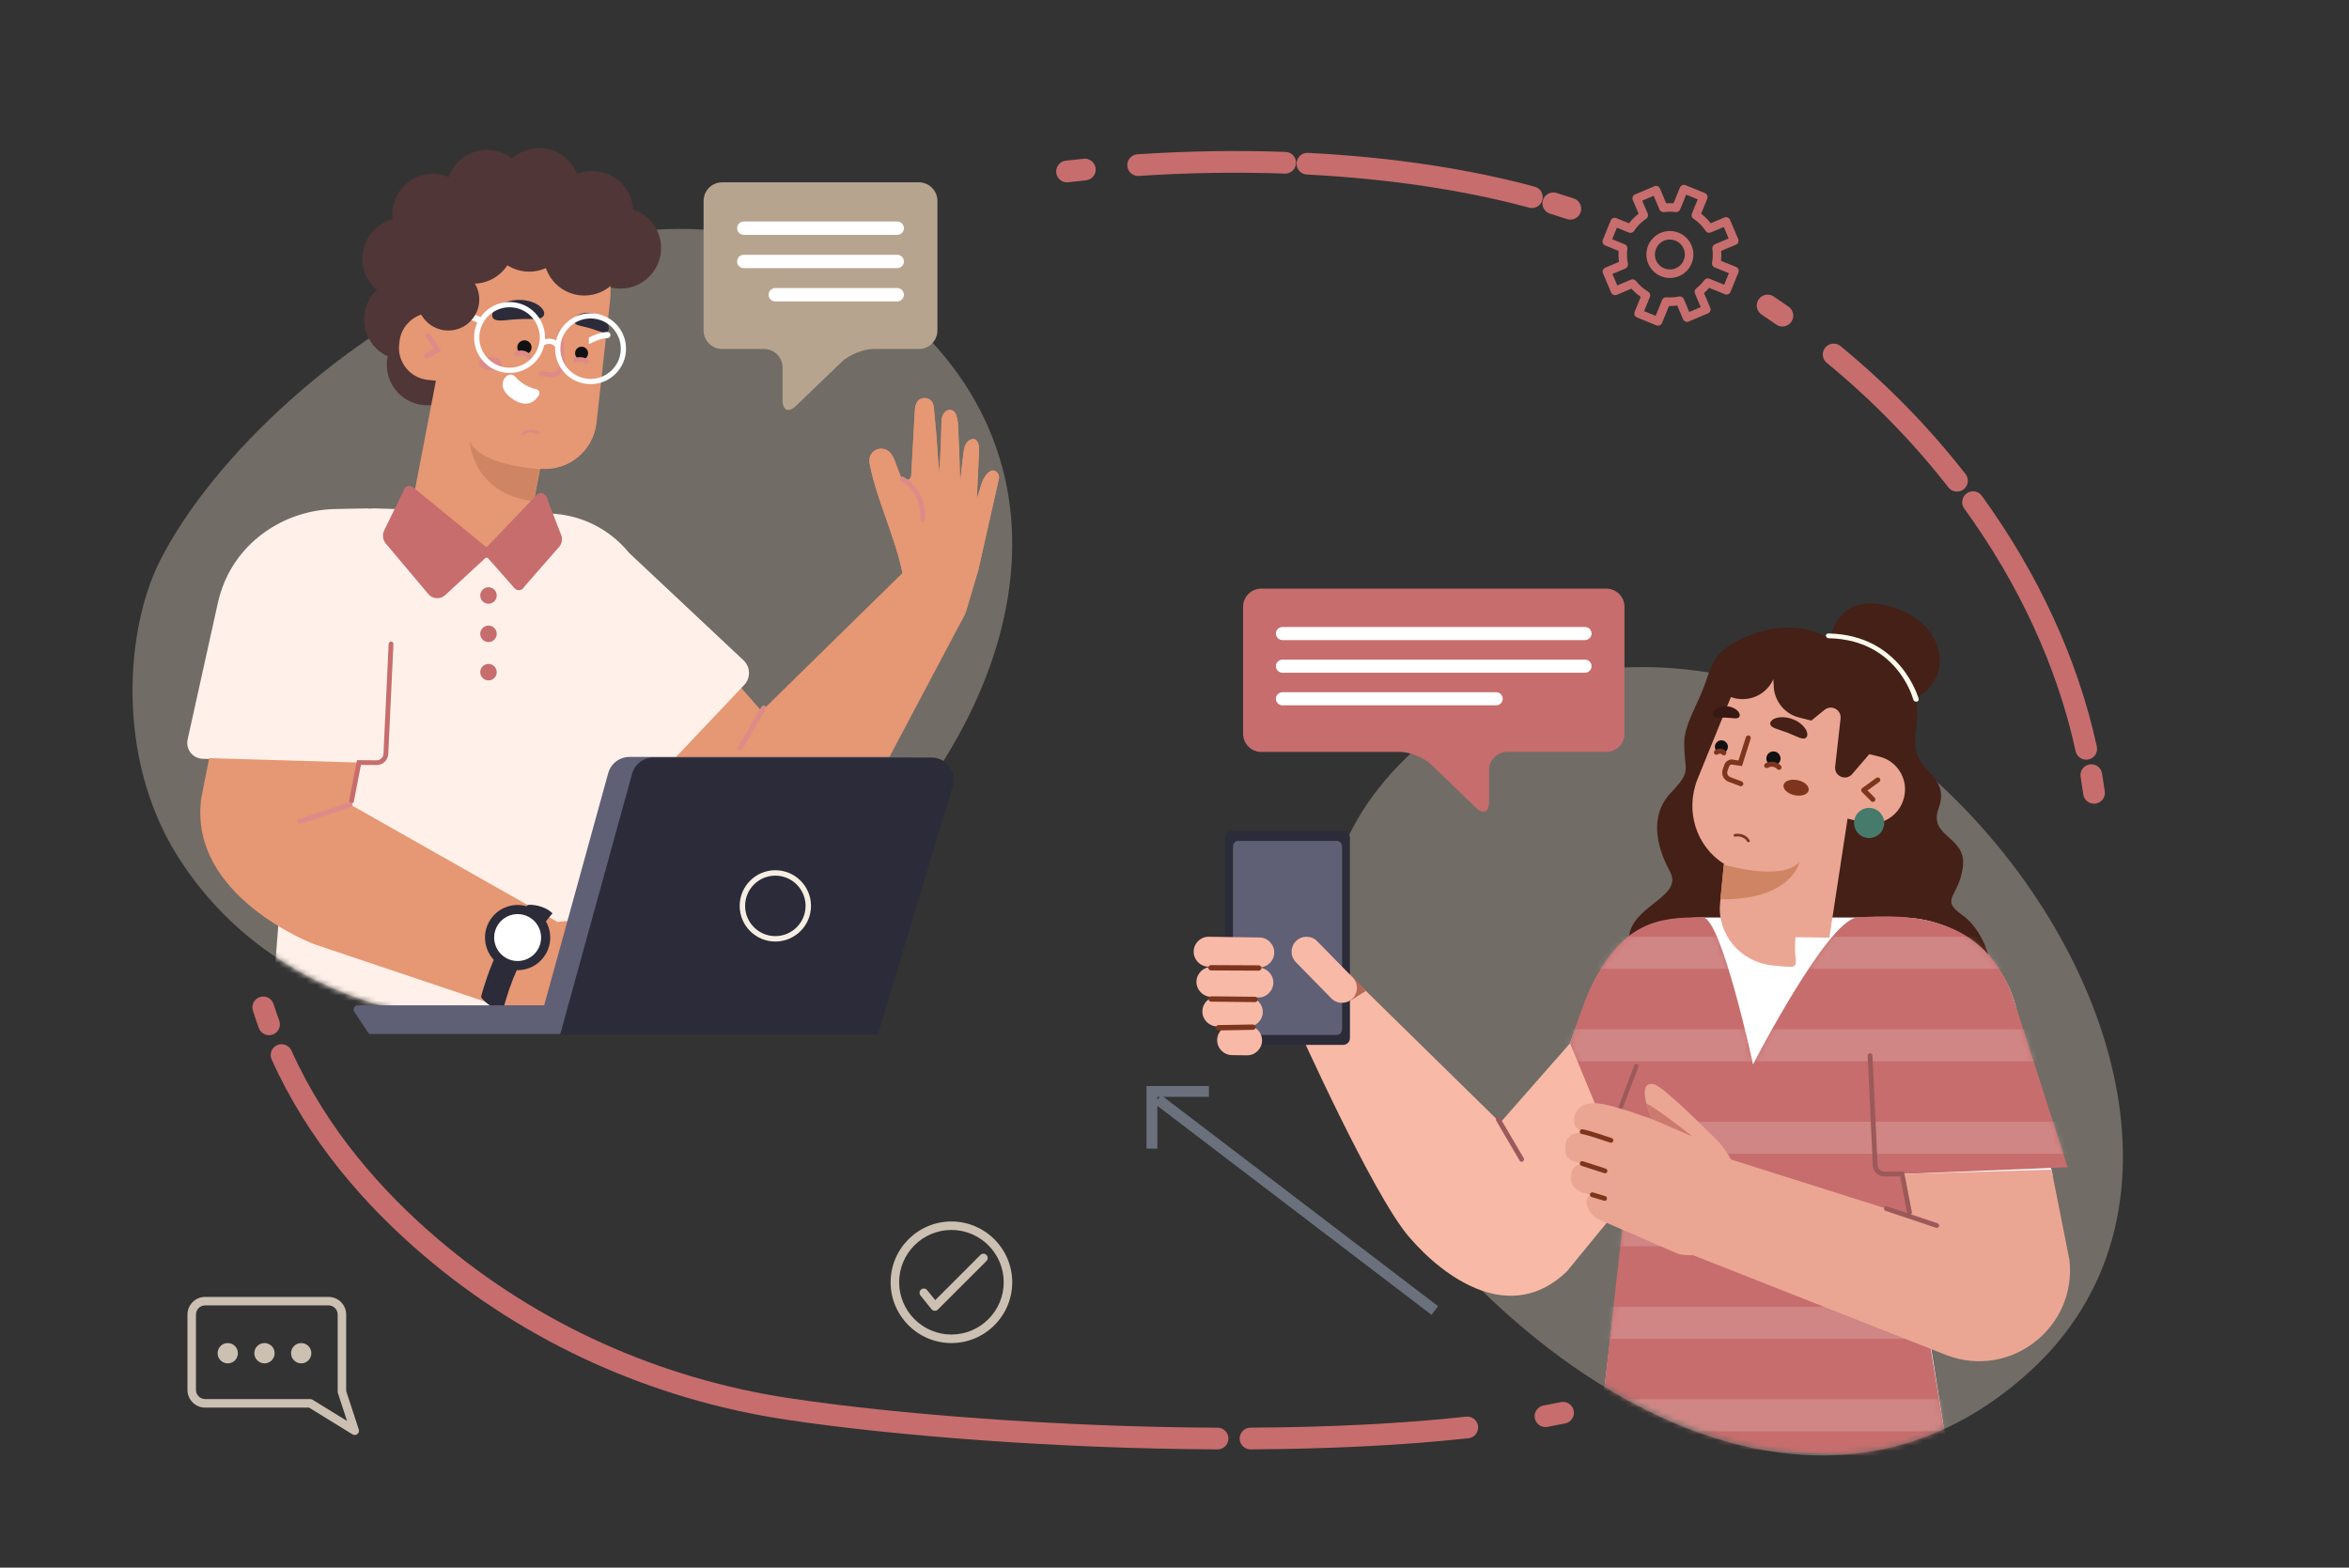
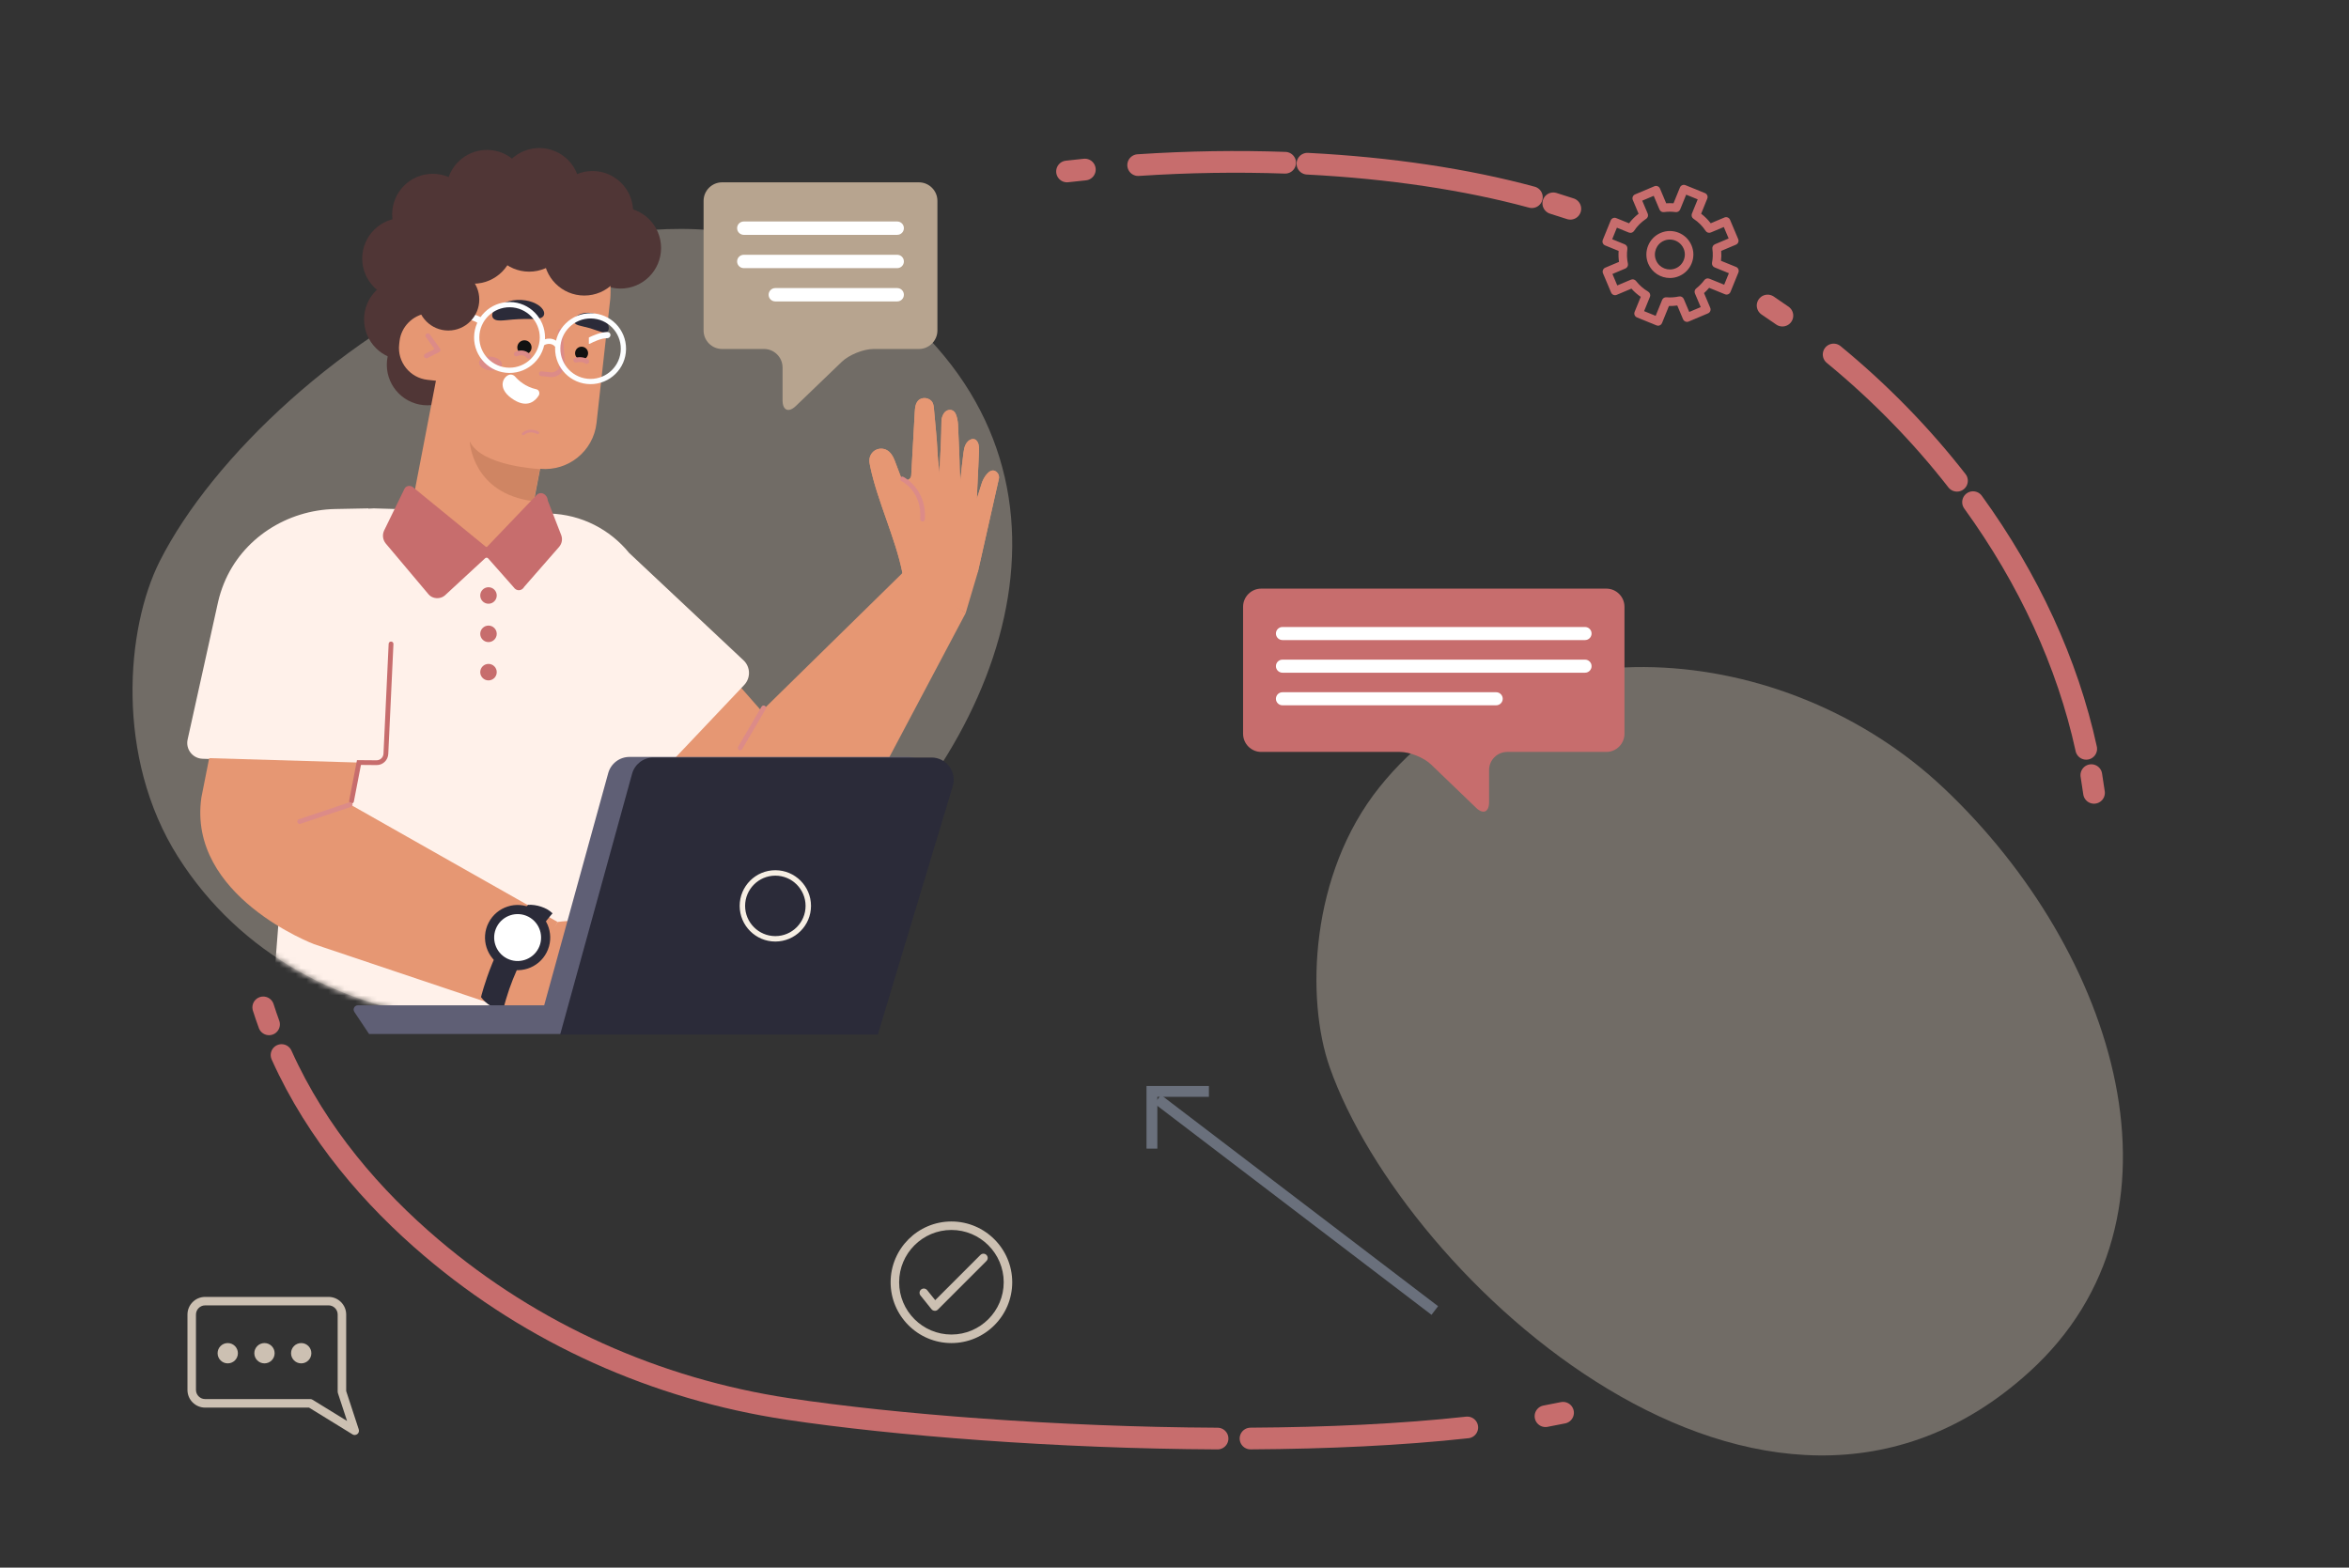
<svg xmlns="http://www.w3.org/2000/svg" width="433" height="289" viewBox="0 0 433 289" fill="none">
  <rect x="0" y="0" width="433" height="289" fill="#333333" stroke="none" />
  <path d="M196.688 31.611C197.784 31.484 198.879 31.369 199.975 31.258" stroke="#C76D6D" stroke-width="4" stroke-miterlimit="10" stroke-linecap="round" />
  <path d="M209.801 30.438C219.054 29.827 228.148 29.695 236.901 30.003" stroke="#C76D6D" stroke-width="4" stroke-miterlimit="10" stroke-linecap="round" />
  <path d="M241.002 30.18C256.244 30.961 270.353 33.086 282.376 36.35" stroke="#C76D6D" stroke-width="4" stroke-miterlimit="10" stroke-linecap="round" />
  <path d="M286.323 37.484C287.391 37.809 288.437 38.145 289.466 38.486" stroke="#C76D6D" stroke-width="4" stroke-miterlimit="10" stroke-linecap="round" />
  <path d="M288.122 260.451C287.065 260.671 285.986 260.88 284.885 261.084" stroke="#C76D6D" stroke-width="4" stroke-miterlimit="10" stroke-linecap="round" />
  <path d="M270.469 263.159C258.276 264.497 244.552 265.119 230.51 265.201" stroke="#C76D6D" stroke-width="4" stroke-miterlimit="10" stroke-linecap="round" />
  <path d="M224.437 265.207C194.898 265.069 164.754 262.691 145.19 259.741C120.98 256.091 98.174 245.902 79.523 230.037C68.75 220.877 58.478 209.13 51.9 194.503" stroke="#C76D6D" stroke-width="4" stroke-miterlimit="10" stroke-linecap="round" />
  <path d="M49.594 188.844C49.22 187.815 48.862 186.775 48.526 185.718" stroke="#C76D6D" stroke-width="4" stroke-miterlimit="10" stroke-linecap="round" />
  <path d="M325.831 56.322C326.75 56.933 327.658 57.555 328.556 58.188" stroke="#C76D6D" stroke-width="4" stroke-miterlimit="10" stroke-linecap="round" />
  <path d="M338.002 65.35C346.556 72.379 354.186 80.224 360.737 88.629" stroke="#C76D6D" stroke-width="4" stroke-miterlimit="10" stroke-linecap="round" />
  <path d="M363.698 92.576C373.909 106.685 381.115 122.214 384.561 138.052" stroke="#C76D6D" stroke-width="4" stroke-miterlimit="10" stroke-linecap="round" />
  <path d="M385.503 142.901C385.684 143.991 385.849 145.076 385.998 146.166" stroke="#C76D6D" stroke-width="4" stroke-miterlimit="10" stroke-linecap="round" />
  <g opacity="0.4">
    <path d="M358.224 145.222C329.172 117.819 279.676 113.424 254.282 145.116C241.451 161.132 240.672 184.159 245.114 196.77C258.93 236.013 325.337 297.101 374.034 252.956C405.535 224.402 390.251 175.431 358.224 145.217V145.222Z" fill="#CCC0B2" />
  </g>
  <mask id="mask0_225_758" style="mask-type:luminance" maskUnits="userSpaceOnUse" x="206" y="106" width="187" height="163">
-     <path d="M361.877 116.676C332.825 89.274 234.875 120.961 209.486 152.653C196.655 168.669 224.727 227.4 229.169 240.015C234.301 254.587 266.284 234.214 278.666 243.019C305.346 266.06 343.422 280.708 374.038 252.956C405.539 224.401 393.908 146.886 361.877 116.671V116.676Z" fill="white" />
-   </mask>
+     </mask>
  <g mask="url(#mask0_225_758)">
    <path d="M336.163 117.236C336.163 117.236 347.894 116.643 351.815 124.806C355.144 131.731 352.007 135.38 353.398 139.11C354.79 142.84 359.257 143.792 357.339 149.071C355.421 154.356 362.523 154.126 361.834 159.764C361.146 165.403 357.411 165.685 361.743 168.717C366.076 171.753 369.51 180.959 364.292 184.331C356.818 189.161 338.502 174.135 325.46 178.138C312.419 182.14 298.952 176.942 300.449 171.782C301.941 166.622 310.262 165.12 307.819 160.639C305.375 156.158 303.964 150.405 308 146.159C312.037 141.912 310.396 142.19 310.463 136.809C310.506 133.5 313.117 129.531 314.342 125.939C315.81 121.635 316.322 119.861 321.759 117.46C330.448 113.625 336.163 117.236 336.163 117.236Z" fill="#442017" />
    <path d="M337.306 118.307C337.306 118.307 338.2 108.155 349.591 112.181C360.988 116.208 360.041 129.962 347.387 129.909C334.733 129.861 337.306 118.307 337.306 118.307Z" fill="#442017" />
    <path d="M353.115 129.354C353.173 129.364 353.235 129.364 353.292 129.354C353.565 129.316 353.737 129.091 353.675 128.847C353.641 128.728 350.432 117.049 337.056 116.782C336.774 116.777 336.559 116.968 336.569 117.212C336.578 117.456 336.817 117.662 337.095 117.662C349.624 117.915 352.565 128.536 352.685 128.986C352.733 129.172 352.91 129.311 353.115 129.345V129.354Z" fill="#FCF9ED" />
    <path d="M336.284 125.978C336.284 125.978 337.202 134.887 339.325 137.044C341.449 139.201 344.318 135.495 344.318 135.495C344.318 135.495 341.855 121.645 336.288 125.978H336.284Z" fill="#442017" />
    <path d="M325.748 124.213C325.748 124.213 329.148 132.08 335.514 131.65C341.879 131.214 338.804 125.39 338.804 125.39C338.804 125.39 328.474 118.57 325.748 124.218V124.213Z" fill="#442017" />
    <path d="M327.474 123.955C327.474 123.955 322.702 132.352 317.092 129.641C311.487 126.929 321.563 119.703 325.442 120.842C329.32 121.98 327.469 123.955 327.469 123.955H327.474Z" fill="#442017" />
    <path d="M338.397 133.763C338.397 133.763 339.195 135.475 338 140.817C336.809 146.159 335.929 147.378 335.929 147.378C335.929 147.378 340.205 143.691 340.864 136.087C341.84 124.873 338.397 133.768 338.397 133.768V133.763Z" fill="#442017" />
    <path d="M289.411 192.332L292.778 183.37C295.992 174.819 304.169 169.152 313.303 169.152H350.361C360.672 169.152 369.586 176.335 371.781 186.411L378.371 216.664L353.718 234.143L359.084 268.212C359.084 268.212 299.43 266.045 295.222 260.541L299.999 219.882L289.411 192.332Z" fill="white" />
    <path d="M289.412 192.332L276.547 206.97L250.499 181.423L239.002 188.917C239.002 188.917 252.985 220.165 259.709 228.007C266.433 235.85 278.542 244.281 288.824 234.401L301.951 218.376L289.412 192.332Z" fill="#F8B9A7" />
    <path d="M280.493 214.177C280.569 214.177 280.646 214.158 280.713 214.115C280.923 213.991 280.995 213.723 280.87 213.512L276.557 206.148C276.432 205.937 276.165 205.865 275.954 205.99C275.744 206.114 275.672 206.382 275.796 206.592L280.11 213.957C280.191 214.096 280.34 214.177 280.493 214.177Z" fill="#9C5959" />
    <path d="M289.411 192.332C289.411 192.332 292.06 184.25 293.51 181.423C299.153 170.415 305.193 168.932 313.93 169.152C317.32 169.238 323.145 196.225 323.145 196.225C323.145 196.225 336.851 169.578 342.336 169.152C351.977 168.401 366.032 168.75 371.216 184.331L381.154 215.186L350.61 216.434L359.179 268.504C359.179 268.504 301.826 269.049 295.222 260.546L299.999 217.974L289.411 192.337V192.332Z" fill="#C76D6D" />
    <path d="M346.482 139.512L344.579 139.033L341.413 142.711C340.265 144.045 338.084 143.093 338.28 141.343L339.28 132.477C339.462 130.86 337.592 129.837 336.329 130.86L333.886 132.845L331.643 132.281C328.989 131.611 327.09 129.287 326.961 126.552L326.899 125.198C325.579 128.173 322.193 129.622 319.128 128.527L319.065 128.503L312.944 143.553C310.534 149.478 312.705 156.072 317.774 159.243L317.066 166.56C316.516 172.275 320.878 177.416 326.76 177.985L327.004 178.009C332.886 178.578 330.423 178.487 330.973 172.777L337.214 172.863L340.571 150.917L343.441 151.635C346.74 152.462 350.117 150.439 350.944 147.144L350.977 147.01C351.805 143.71 349.787 140.334 346.487 139.507L346.482 139.512Z" fill="#EAA693" />
    <path d="M316.206 137.221C315.952 137.833 316.244 138.531 316.856 138.784C317.468 139.038 318.166 138.746 318.42 138.134C318.673 137.522 318.382 136.824 317.769 136.57C317.157 136.317 316.459 136.609 316.206 137.221Z" fill="#111111" />
    <path d="M325.608 139.66C325.507 140.377 326.009 141.037 326.727 141.138C327.444 141.238 328.104 140.736 328.204 140.018C328.3 139.301 327.803 138.641 327.085 138.541C326.368 138.44 325.708 138.942 325.608 139.66Z" fill="#111111" />
    <path d="M319.697 154.217C319.745 154.241 319.802 154.25 319.865 154.241C319.922 154.226 321.333 153.939 322.074 155.154C322.146 155.274 322.299 155.307 322.418 155.235C322.538 155.164 322.571 155.011 322.504 154.891C321.577 153.366 319.779 153.743 319.759 153.748C319.626 153.777 319.539 153.911 319.573 154.045C319.587 154.121 319.64 154.179 319.702 154.212L319.697 154.217Z" fill="#7D351D" />
    <path d="M332.49 136.159C332.006 136.178 331.49 135.92 330.974 135.7C330.462 135.466 329.941 135.246 329.481 135.069C329.022 134.892 328.487 134.705 327.946 134.533C327.416 134.351 326.856 134.193 326.516 133.859C326.186 133.538 326.21 132.998 326.904 132.591C327.564 132.19 328.951 132.008 330.476 132.591C331.997 133.18 332.886 134.236 333.087 134.973C333.307 135.733 332.949 136.145 332.485 136.159H332.49Z" fill="#442017" />
    <path d="M315.986 132.171C316.287 132.333 316.684 132.305 317.071 132.305C317.459 132.295 317.851 132.29 318.19 132.305C318.53 132.319 318.922 132.348 319.305 132.391C319.687 132.424 320.084 132.482 320.395 132.343C320.691 132.214 320.83 131.817 320.505 131.305C320.199 130.813 319.376 130.253 318.248 130.21C317.124 130.172 316.268 130.664 315.933 131.133C315.579 131.616 315.694 132.022 315.981 132.175L315.986 132.171Z" fill="#381812" />
    <path d="M327.937 141.463C327.937 141.463 326.971 140.396 325.651 141.137L327.937 141.463Z" fill="#EAA693" />
    <path d="M325.556 141.592C325.432 141.563 325.317 141.487 325.25 141.367C325.125 141.147 325.202 140.865 325.427 140.741C326.728 140.009 327.861 140.693 328.282 141.157C328.454 141.343 328.44 141.635 328.248 141.807C328.062 141.979 327.77 141.965 327.598 141.778C327.521 141.697 326.833 141.008 325.876 141.544C325.776 141.601 325.661 141.616 325.556 141.592Z" fill="#7D351D" />
    <path d="M317.765 138.789C317.765 138.789 317.158 138.163 316.397 138.699L317.765 138.789Z" fill="#EAA693" />
    <path d="M316.297 139.148C316.187 139.124 316.087 139.062 316.015 138.961C315.867 138.751 315.919 138.464 316.13 138.321C316.99 137.718 317.789 138.153 318.095 138.469C318.272 138.651 318.267 138.942 318.086 139.119C317.904 139.296 317.612 139.291 317.44 139.114C317.354 139.033 317.057 138.799 316.66 139.076C316.55 139.153 316.421 139.177 316.302 139.148H316.297Z" fill="#7D351D" />
    <path d="M322.26 136.035L320.782 140.712L319.563 140.53C319.051 140.348 318.492 140.611 318.305 141.118L317.999 141.965C317.746 142.663 318.104 143.428 318.798 143.691L320.902 144.48" fill="#EAA693" />
    <path d="M320.807 144.935C320.807 144.935 320.764 144.925 320.74 144.915L318.636 144.126C317.713 143.782 317.23 142.744 317.564 141.812L317.87 140.965C317.999 140.602 318.267 140.315 318.616 140.147C318.965 139.985 319.358 139.966 319.721 140.095L320.462 140.2L321.825 135.896C321.902 135.652 322.17 135.518 322.404 135.595C322.648 135.671 322.782 135.93 322.705 136.173L321.108 141.228L319.496 140.989C319.276 140.922 319.138 140.927 319.009 140.989C318.884 141.047 318.789 141.152 318.741 141.286L318.435 142.132C318.272 142.586 318.506 143.098 318.961 143.27L321.065 144.059C321.304 144.15 321.424 144.413 321.333 144.652C321.251 144.868 321.027 144.987 320.807 144.944V144.935Z" fill="#7D351D" />
    <path d="M345.139 147.828C345.053 147.809 344.976 147.766 344.909 147.704L343.212 145.996C343.116 145.901 343.068 145.767 343.078 145.633C343.087 145.499 343.159 145.375 343.264 145.298L345.875 143.404C346.081 143.256 346.368 143.304 346.521 143.505C346.669 143.71 346.626 143.997 346.42 144.15L344.244 145.728L345.564 147.053C345.746 147.235 345.741 147.527 345.564 147.704C345.45 147.818 345.292 147.857 345.144 147.828H345.139Z" fill="#7D351D" />
    <path d="M317.756 159.406C317.756 159.406 328.602 162.61 331.686 158.884C331.686 158.884 330.424 165.948 317.139 165.795L317.756 159.406Z" fill="#CF8563" />
    <path d="M343.957 154.432C342.532 154.126 341.571 152.758 341.791 151.3C342.021 149.784 343.441 148.736 344.957 148.966C346.459 149.195 347.52 150.611 347.291 152.127C347.181 152.863 346.789 153.509 346.191 153.949C345.593 154.389 344.861 154.571 344.125 154.461C344.067 154.451 344.01 154.442 343.957 154.432Z" fill="#467B6C" />
    <path d="M333.394 145.709C333.231 146.474 332.064 146.871 330.787 146.599C329.51 146.326 328.611 145.484 328.774 144.719C328.936 143.954 330.103 143.557 331.38 143.83C332.657 144.102 333.556 144.944 333.394 145.709Z" fill="#7D351D" />
    <g opacity="0.2">
      <mask id="mask1_225_758" style="mask-type:luminance" maskUnits="userSpaceOnUse" x="289" y="168" width="93" height="101">
        <path d="M289.411 192.332C289.411 192.332 292.06 184.25 293.51 181.423C299.153 170.415 305.193 168.932 313.93 169.152C317.32 169.238 323.145 196.225 323.145 196.225C323.145 196.225 336.851 169.578 342.336 169.152C351.977 168.401 366.032 168.75 371.216 184.331L381.154 215.186L350.61 216.434L359.179 268.504C359.179 268.504 301.826 269.049 295.222 260.546L299.999 217.974L289.411 192.337V192.332Z" fill="white" />
      </mask>
      <g mask="url(#mask1_225_758)">
        <path d="M380.949 178.607H287.035C285.404 178.607 284.079 177.282 284.079 175.651C284.079 174.02 285.404 172.696 287.035 172.696H380.949C382.579 172.696 383.904 174.02 383.904 175.651C383.904 177.282 382.579 178.607 380.949 178.607Z" fill="#F2EAE1" />
        <path d="M380.949 195.66H287.035C285.404 195.66 284.08 194.335 284.08 192.705C284.08 191.074 285.404 189.749 287.035 189.749H380.949C382.58 189.749 383.904 191.074 383.904 192.705C383.904 194.335 382.58 195.66 380.949 195.66Z" fill="#F2EAE1" />
        <path d="M380.949 212.714H287.035C285.404 212.714 284.08 211.389 284.08 209.758C284.08 208.128 285.404 206.803 287.035 206.803H380.949C382.58 206.803 383.904 208.128 383.904 209.758C383.904 211.389 382.58 212.714 380.949 212.714Z" fill="#F2EAE1" />
        <path d="M380.949 229.767H287.035C285.404 229.767 284.08 228.443 284.08 226.812C284.08 225.181 285.404 223.856 287.035 223.856H380.949C382.58 223.856 383.904 225.181 383.904 226.812C383.904 228.443 382.58 229.767 380.949 229.767Z" fill="#F2EAE1" />
        <path d="M380.949 246.821H287.035C285.404 246.821 284.08 245.496 284.08 243.865C284.08 242.234 285.404 240.91 287.035 240.91H380.949C382.58 240.91 383.904 242.234 383.904 243.865C383.904 245.496 382.58 246.821 380.949 246.821Z" fill="#F2EAE1" />
        <path d="M380.949 263.874H287.035C285.404 263.874 284.08 262.55 284.08 260.919C284.08 259.288 285.404 257.963 287.035 257.963H380.949C382.58 257.963 383.904 259.288 383.904 260.919C383.904 262.55 382.58 263.874 380.949 263.874Z" fill="#F2EAE1" />
      </g>
    </g>
    <path d="M301.486 222.379C301.333 222.379 301.19 222.293 301.123 222.144L298.741 216.721C296.948 212.632 296.828 208.084 298.411 203.91L301.257 196.401C301.333 196.196 301.563 196.095 301.768 196.172C301.974 196.248 302.074 196.478 301.998 196.684L299.152 204.192C297.641 208.171 297.756 212.508 299.463 216.406L301.845 221.829C301.931 222.029 301.845 222.264 301.644 222.35C301.591 222.374 301.539 222.383 301.486 222.383V222.379Z" fill="#9C5959" />
    <path d="M292.059 214.569C290.83 214.603 289.769 215 289.644 216.463C289.109 219.046 291.375 220.045 293.508 220.26C291.438 220.662 292.552 224.029 295.139 224.999L308.893 230.963C309.739 231.355 310.863 231.455 312.083 231.398L358.863 249.848C370.598 254.286 382.879 244.736 381.464 232.268L378.164 215.621L350.613 216.43L352.115 224.206L319.093 213.766C318.448 212.671 317.73 211.619 316.941 210.648C316.941 210.648 309.07 202.638 305.918 200.452C305.579 200.218 305.23 199.988 304.833 199.878C304.436 199.773 303.977 199.806 303.661 200.065C303.245 200.399 303.168 201.002 303.188 201.538C303.245 203.197 303.886 204.761 304.527 206.306C303.149 205.846 301.686 205.349 300.084 204.785C296.631 203.833 291.127 201.562 290.142 206.157C289.936 207.779 291.055 208.486 292.365 208.807C290.438 208.716 288.506 209.137 288.544 211.542C288.267 213.718 290.118 214.33 292.064 214.574L292.059 214.569ZM294.355 214.765C294.675 214.794 294.967 214.823 295.22 214.866C294.967 214.847 294.67 214.808 294.355 214.765Z" fill="#EAA693" />
    <path d="M351.981 223.971C352.01 223.971 352.038 223.971 352.067 223.962C352.306 223.914 352.464 223.684 352.416 223.445L350.977 215.99L347.39 216.018H347.38C346.697 216.018 346.137 215.483 346.104 214.799L345.157 194.594C345.147 194.35 344.941 194.159 344.698 194.173C344.454 194.182 344.267 194.388 344.277 194.632L345.224 214.837C345.276 215.999 346.228 216.917 347.4 216.893L350.255 216.869L351.555 223.608C351.594 223.818 351.78 223.966 351.986 223.966L351.981 223.971Z" fill="#9C5959" />
    <path opacity="0.5" d="M304.522 206.31L312.006 209.533C312.006 209.533 304.895 203.919 303.489 203.46L304.522 206.31Z" fill="#AF4E4A" />
    <path d="M296.956 210.667C297.138 210.667 297.31 210.552 297.372 210.37C297.449 210.141 297.329 209.892 297.099 209.811C296.631 209.648 292.489 208.238 291.667 208.195C291.437 208.161 291.217 208.367 291.203 208.611C291.189 208.854 291.375 209.06 291.619 209.074C292.15 209.103 295.086 210.055 296.813 210.648C296.86 210.662 296.908 210.672 296.956 210.672V210.667Z" fill="#7D351D" />
    <path d="M357.008 226.372C357.19 226.372 357.362 226.257 357.424 226.07C357.501 225.841 357.376 225.592 357.147 225.516L347.864 222.402C347.635 222.326 347.386 222.45 347.31 222.68C347.233 222.909 347.358 223.158 347.587 223.235L356.869 226.348C356.917 226.362 356.965 226.372 357.008 226.372Z" fill="#9C5959" />
    <path d="M295.857 216.305C296.043 216.305 296.215 216.186 296.277 215.999C296.354 215.77 296.225 215.521 295.995 215.444L291.792 214.086C291.557 214.01 291.313 214.139 291.237 214.368C291.16 214.598 291.29 214.847 291.519 214.923L295.723 216.281C295.766 216.296 295.814 216.305 295.857 216.305Z" fill="#7D351D" />
    <path d="M295.79 221.379C295.981 221.379 296.153 221.255 296.211 221.063C296.282 220.829 296.148 220.585 295.914 220.513L293.633 219.83C293.403 219.763 293.155 219.892 293.088 220.126C293.016 220.36 293.15 220.604 293.384 220.676L295.665 221.36C295.708 221.374 295.751 221.379 295.79 221.379Z" fill="#7D351D" />
    <path d="M244.386 174.685L251.775 182.681L246.777 185.818L242.727 182.265L244.386 174.685Z" fill="#B76856" />
    <path d="M247.59 153.213H227.084C226.395 153.213 225.836 153.772 225.836 154.461V191.38C225.836 192.07 226.395 192.628 227.084 192.628H247.59C248.28 192.628 248.839 192.07 248.839 191.38V154.461C248.839 153.772 248.28 153.213 247.59 153.213Z" fill="#2B2B39" />
    <path d="M247.394 156.149V189.687C247.394 190.304 246.997 190.801 246.51 190.801H228.16C227.672 190.801 227.275 190.304 227.275 189.687V156.149C227.275 155.532 227.672 155.03 228.16 155.03H246.51C246.997 155.03 247.394 155.532 247.394 156.149Z" fill="#5F5F75" />
    <path d="M234.718 181.185C234.694 182.7 233.436 183.925 231.92 183.901L223.265 183.776C221.749 183.753 220.524 182.495 220.548 180.979C220.572 179.463 221.83 178.239 223.346 178.263L232.002 178.387C233.518 178.411 234.742 179.669 234.718 181.185Z" fill="#F8B9A7" />
    <path d="M234.89 175.628C234.866 177.144 233.608 178.368 232.092 178.344L222.748 178.21C221.232 178.186 220.008 176.928 220.032 175.412C220.056 173.896 221.313 172.672 222.829 172.696L232.174 172.83C233.69 172.854 234.914 174.112 234.89 175.628Z" fill="#F8B9A7" />
    <path d="M249.303 184.097C248.217 185.159 246.467 185.14 245.405 184.054L238.868 177.378C237.806 176.292 237.825 174.542 238.911 173.48C239.996 172.419 241.747 172.438 242.808 173.523L249.346 180.199C250.407 181.285 250.388 183.035 249.303 184.097Z" fill="#F8B9A7" />
    <path d="M232.771 186.593C232.747 188.109 231.49 189.333 229.974 189.31L224.355 189.228C222.839 189.204 221.614 187.947 221.638 186.431C221.662 184.915 222.92 183.69 224.436 183.714L230.055 183.796C231.571 183.82 232.795 185.077 232.771 186.593Z" fill="#F8B9A7" />
    <path d="M232.642 191.839C232.618 193.355 231.36 194.58 229.844 194.556L227.075 194.517C225.559 194.494 224.335 193.236 224.359 191.72C224.383 190.204 225.64 188.98 227.156 189.004L229.925 189.042C231.441 189.066 232.666 190.323 232.642 191.839Z" fill="#F8B9A7" />
    <path d="M222.733 178.444C222.733 178.444 222.733 178.421 222.733 178.411C222.733 178.138 222.958 177.918 223.226 177.923L232.03 177.966C232.303 177.966 232.527 178.181 232.518 178.459C232.518 178.731 232.293 178.951 232.025 178.947L223.221 178.904C222.963 178.904 222.748 178.698 222.733 178.444Z" fill="#7D351D" />
    <path d="M222.767 184.202C222.767 184.202 222.767 184.178 222.767 184.164C222.767 183.891 222.991 183.676 223.264 183.676L231.351 183.762C231.623 183.762 231.843 183.982 231.839 184.259C231.839 184.532 231.614 184.752 231.341 184.747L223.254 184.661C222.996 184.661 222.786 184.456 222.767 184.202Z" fill="#7D351D" />
    <path d="M224.12 189.506C224.12 189.506 224.12 189.492 224.12 189.482C224.12 189.209 224.331 188.985 224.603 188.98L230.954 188.87C231.227 188.87 231.451 189.085 231.456 189.353C231.456 189.625 231.246 189.85 230.973 189.855L224.622 189.965C224.359 189.965 224.139 189.764 224.12 189.506Z" fill="#7D351D" />
  </g>
  <path d="M272.077 148.913C273.401 150.185 274.487 149.726 274.487 147.89V141.965C274.487 140.128 275.989 138.622 277.83 138.622H296.103C297.939 138.622 299.446 137.12 299.446 135.279V111.86C299.446 110.024 297.944 108.518 296.103 108.518H232.484C230.648 108.518 229.142 110.019 229.142 111.86V135.279C229.142 137.115 230.643 138.622 232.484 138.622H258.041C259.877 138.622 262.464 139.664 263.789 140.936L272.081 148.913H272.077Z" fill="#C76D6D" />
  <path d="M236.4 118.001H292.176C292.841 118.001 293.381 117.46 293.381 116.796C293.381 116.131 292.841 115.591 292.176 115.591H236.4C235.736 115.591 235.195 116.131 235.195 116.796C235.195 117.46 235.736 118.001 236.4 118.001Z" fill="white" />
  <path d="M236.4 124.017H292.176C292.841 124.017 293.381 123.476 293.381 122.812C293.381 122.147 292.841 121.607 292.176 121.607H236.4C235.736 121.607 235.195 122.147 235.195 122.812C235.195 123.476 235.736 124.017 236.4 124.017Z" fill="white" />
  <path d="M236.4 130.028H275.797C276.461 130.028 277.002 129.488 277.002 128.823C277.002 128.158 276.461 127.618 275.797 127.618H236.4C235.736 127.618 235.195 128.158 235.195 128.823C235.195 129.488 235.736 130.028 236.4 130.028Z" fill="white" />
  <g opacity="0.4">
    <path d="M142.779 172.764C108.68 196.81 55.775 194.23 32.808 157.952C21.204 139.617 23.206 115.796 29.452 103.447C48.891 65.015 126.642 11.649 172.738 64.093C202.554 98.016 180.372 146.25 142.779 172.764Z" fill="#CCC0B2" />
  </g>
  <mask id="mask2_225_758" style="mask-type:luminance" maskUnits="userSpaceOnUse" x="24" y="25" width="163" height="164">
    <path d="M142.779 172.764C108.68 196.81 55.775 194.23 32.808 157.952C21.204 139.617 23.206 115.796 29.452 103.447C37.631 87.281 49.691 44.119 71.804 31.657C102.267 14.489 146.027 33.713 172.738 64.098C202.554 98.021 180.372 146.255 142.779 172.769V172.764Z" fill="white" />
  </mask>
  <g mask="url(#mask2_225_758)">
    <path d="M127.501 116.429L140.395 131.099L166.496 105.498L178.017 113.01L157.263 152.182C153.818 165.449 136.769 169.193 128.084 158.59L114.93 142.531L127.496 116.429H127.501Z" fill="#E69773" />
    <path d="M136.435 138.322C136.362 138.322 136.283 138.302 136.215 138.263C136.004 138.14 135.935 137.87 136.058 137.659L140.38 130.28C140.503 130.069 140.773 130.001 140.984 130.123C141.194 130.246 141.263 130.516 141.141 130.727L136.818 138.106C136.735 138.248 136.587 138.327 136.435 138.327V138.322Z" fill="#DC8B88" />
    <path d="M166.591 106.651H166.556C166.478 106.254 166.395 105.861 166.316 105.464V105.459C165.045 99.189 161.719 92.29 160.414 86.025C160.316 85.559 160.217 85.083 160.276 84.612C160.365 83.915 160.806 83.272 161.429 82.953C162.052 82.63 162.833 82.635 163.451 82.968C164.177 83.356 164.618 84.116 164.913 84.882C165.3 85.892 165.664 86.908 166.061 87.914C166.449 88.905 167.916 88.669 167.974 87.605C168.195 83.734 168.411 79.867 168.622 75.996C168.661 75.236 168.735 74.402 169.255 73.847C169.971 73.087 171.429 73.298 171.9 74.225C172.091 74.603 172.13 75.034 172.164 75.456C172.38 78.096 172.709 80.726 172.812 83.37C172.896 85.426 173.254 86.726 173.18 88.223C173.205 87.732 173.175 87.001 173.2 86.51C173.342 83.537 173.524 80.574 173.543 77.6C173.543 77.139 173.73 76.614 173.975 76.222C174.137 75.962 174.382 75.756 174.662 75.648C174.946 75.54 175.275 75.53 175.555 75.658C175.883 75.805 176.109 76.119 176.232 76.457C176.443 77.036 176.565 77.65 176.595 78.258C176.673 80.014 176.737 81.771 176.826 83.522C176.914 85.308 176.855 87.153 177.066 88.929C177.007 88.439 177.105 87.899 177.149 87.408C177.247 86.378 177.365 85.353 177.498 84.332C177.63 83.307 177.66 82.07 178.474 81.315C178.818 80.996 179.347 80.814 179.76 81.03C179.951 81.128 180.098 81.3 180.201 81.491C180.545 82.119 180.471 82.88 180.442 83.567C180.412 84.234 180.383 84.906 180.358 85.578C180.299 86.933 180.24 88.287 180.167 89.641C180.132 90.416 180.098 91.191 180.064 91.966L180.947 89.15C181.271 88.061 182.384 86.329 183.405 86.82C183.994 87.099 184.288 87.766 184.097 88.39L180.25 105.464" fill="#E69773" />
    <path d="M166.591 106.651H166.556C166.478 106.254 166.395 105.861 166.316 105.464V105.459C165.045 99.189 161.719 92.29 160.414 86.025C160.316 85.559 160.217 85.083 160.276 84.612C160.365 83.915 160.806 83.272 161.429 82.953C162.052 82.63 162.833 82.635 163.451 82.968C164.177 83.356 164.618 84.116 164.913 84.882C165.3 85.892 165.664 86.908 166.061 87.914C166.449 88.905 167.916 88.669 167.974 87.605C168.195 83.734 168.411 79.867 168.622 75.996C168.661 75.236 168.735 74.402 169.255 73.847C169.971 73.087 171.429 73.298 171.9 74.225C172.091 74.603 172.13 75.034 172.164 75.456C172.38 78.096 172.709 80.726 172.812 83.37C172.896 85.426 173.254 86.726 173.18 88.223C173.205 87.732 173.175 87.001 173.2 86.51C173.342 83.537 173.524 80.574 173.543 77.6C173.543 77.139 173.73 76.614 173.975 76.222C174.137 75.962 174.382 75.756 174.662 75.648C174.946 75.54 175.275 75.53 175.555 75.658C175.883 75.805 176.109 76.119 176.232 76.457C176.443 77.036 176.565 77.65 176.595 78.258C176.673 80.014 176.737 81.771 176.826 83.522C176.914 85.308 176.855 87.153 177.066 88.929C177.007 88.439 177.105 87.899 177.149 87.408C177.247 86.378 177.365 85.353 177.498 84.332C177.63 83.307 177.66 82.07 178.474 81.315C178.818 80.996 179.347 80.814 179.76 81.03C179.951 81.128 180.098 81.3 180.201 81.491C180.545 82.119 180.471 82.88 180.442 83.567C180.412 84.234 180.383 84.906 180.358 85.578C180.299 86.933 180.24 88.287 180.167 89.641C180.132 90.416 180.098 91.191 180.064 91.966L180.947 89.15C181.271 88.061 182.384 86.329 183.405 86.82C183.994 87.099 184.288 87.766 184.097 88.39L180.25 105.464L178.013 113.005L166.586 106.646L166.591 106.651Z" fill="#E69773" />
    <path d="M170.187 96.122C170.133 96.142 170.079 96.147 170.02 96.142C169.907 96.132 169.799 96.083 169.726 95.995C169.652 95.906 169.613 95.798 169.623 95.681C169.986 90.603 166.296 88.753 166.139 88.679C166.036 88.63 165.958 88.542 165.923 88.434C165.884 88.326 165.894 88.208 165.943 88.105C165.992 88.002 166.08 87.924 166.188 87.884C166.296 87.845 166.414 87.855 166.512 87.904C166.556 87.924 170.884 90.122 170.481 95.744C170.472 95.867 170.413 95.975 170.324 96.049C170.285 96.078 170.241 96.103 170.192 96.122H170.187Z" fill="#DC8B88" />
    <path d="M78.785 74.72C82.917 74.72 86.267 71.37 86.267 67.238C86.267 63.106 82.917 59.756 78.785 59.756C74.652 59.756 71.302 63.106 71.302 67.238C71.302 71.37 74.652 74.72 78.785 74.72Z" fill="#503636" />
    <path d="M74.59 66.37C78.723 66.37 82.073 63.02 82.073 58.887C82.073 54.755 78.723 51.405 74.59 51.405C70.458 51.405 67.108 54.755 67.108 58.887C67.108 63.02 70.458 66.37 74.59 66.37Z" fill="#503636" />
    <path d="M74.252 55.144C78.385 55.144 81.735 51.794 81.735 47.661C81.735 43.529 78.385 40.179 74.252 40.179C70.12 40.179 66.77 43.529 66.77 47.661C66.77 51.794 70.12 55.144 74.252 55.144Z" fill="#503636" />
    <path d="M79.771 47.004C83.904 47.004 87.254 43.654 87.254 39.522C87.254 35.39 83.904 32.04 79.771 32.04C75.639 32.04 72.289 35.39 72.289 39.522C72.289 43.654 75.639 47.004 79.771 47.004Z" fill="#503636" />
    <path d="M89.761 42.603C93.894 42.603 97.243 39.253 97.243 35.121C97.243 30.989 93.894 27.639 89.761 27.639C85.629 27.639 82.279 30.989 82.279 35.121C82.279 39.253 85.629 42.603 89.761 42.603Z" fill="#503636" />
    <path d="M102.19 41.723C106.027 40.19 107.895 35.836 106.362 31.999C104.828 28.161 100.475 26.294 96.637 27.827C92.8 29.36 90.932 33.714 92.465 37.551C93.999 41.389 98.352 43.256 102.19 41.723Z" fill="#503636" />
    <path d="M109.219 46.494C113.352 46.494 116.702 43.144 116.702 39.012C116.702 34.879 113.352 31.529 109.219 31.529C105.087 31.529 101.737 34.879 101.737 39.012C101.737 43.144 105.087 46.494 109.219 46.494Z" fill="#503636" />
    <path d="M114.376 53.201C118.508 53.201 121.858 49.851 121.858 45.719C121.858 41.586 118.508 38.236 114.376 38.236C110.243 38.236 106.893 41.586 106.893 45.719C106.893 49.851 110.243 53.201 114.376 53.201Z" fill="#503636" />
    <path d="M137.044 121.723L115.971 101.936C112.477 97.643 107.218 94.846 101.296 94.674L68.899 93.723C68.57 93.723 68.246 93.742 67.923 93.772L67.888 93.723L61.819 93.84C52.889 94.012 44.657 99.267 41.286 107.539C40.84 108.638 40.471 109.781 40.202 110.959L34.584 136.339C34.191 138.12 35.511 139.823 37.336 139.882L53.66 140.402L49.985 187.439H123.144L121.471 142.87L137.181 126.281C138.408 124.986 138.349 122.94 137.049 121.723H137.044Z" fill="#FFF1EA" />
    <path d="M107.423 53.461C105.103 53.206 102.968 49.227 102.968 49.227C102.968 49.227 88.558 48.628 88.043 46.646L86.733 58.451L83.23 58.063L80.154 57.725C79.663 57.671 79.182 57.685 78.716 57.749C76.101 58.107 73.942 60.202 73.643 62.935L73.579 63.509C73.221 66.733 75.566 69.662 78.79 70.02L80.355 70.192L76.621 89.587C75.527 95.258 79.241 100.739 84.913 101.833L85.914 102.024C91.585 103.114 97.066 99.404 98.16 93.733L99.568 86.427C104.749 86.913 109.386 83.164 109.96 77.973L112.496 55.066C112.555 54.536 112.56 52.892 112.531 52.377C111.751 52.627 110.907 53.849 110.038 53.751L107.423 53.461Z" fill="#E69773" />
    <path d="M78.545 66.05C78.402 66.036 78.27 65.948 78.201 65.81C78.093 65.594 78.177 65.329 78.397 65.216L80.095 64.358L78.51 62.145C78.368 61.949 78.412 61.669 78.613 61.532C78.81 61.389 79.084 61.434 79.227 61.635L81.111 64.265C81.184 64.368 81.209 64.5 81.179 64.628C81.15 64.755 81.067 64.858 80.949 64.917L78.79 66.006C78.712 66.046 78.623 66.06 78.545 66.05Z" fill="#DC8B88" />
    <path d="M101.389 69.514L99.745 69.333C99.505 69.308 99.328 69.088 99.358 68.847C99.382 68.607 99.603 68.43 99.843 68.46L101.487 68.641C101.948 68.69 102.404 68.538 102.743 68.214C103.076 67.895 103.253 67.444 103.224 66.978L102.846 61.1C102.831 60.855 103.013 60.649 103.258 60.634C103.498 60.619 103.709 60.806 103.724 61.046L104.102 66.924C104.146 67.65 103.871 68.352 103.346 68.852C102.821 69.353 102.105 69.593 101.384 69.514H101.389Z" fill="#DC8B88" />
    <path d="M108.405 65.03C108.449 65.692 107.948 66.266 107.291 66.311C106.628 66.355 106.054 65.854 106.01 65.197C105.966 64.534 106.467 63.96 107.124 63.916C107.786 63.872 108.36 64.373 108.405 65.03Z" fill="#111111" />
    <path d="M99.171 80.044C99.117 80.053 99.058 80.044 99.004 80.009C98.95 79.98 97.699 79.254 96.609 80.181C96.506 80.269 96.344 80.26 96.256 80.152C96.168 80.049 96.178 79.887 96.286 79.798C97.654 78.64 99.244 79.568 99.259 79.578C99.377 79.646 99.416 79.803 99.342 79.921C99.303 79.99 99.234 80.029 99.166 80.039L99.171 80.044Z" fill="#DC8B88" />
    <path d="M91.311 58.956C91.914 59.182 92.675 59.074 93.416 59.01C94.161 58.931 94.912 58.868 95.57 58.838C96.227 58.809 96.978 58.799 97.728 58.809C98.474 58.804 99.244 58.838 99.818 58.559C100.368 58.294 100.569 57.602 99.863 56.797C99.2 56.012 97.522 55.198 95.354 55.296C93.185 55.404 91.62 56.365 91.056 57.205C90.457 58.073 90.737 58.74 91.316 58.956H91.311Z" fill="#2B2B39" />
    <path d="M111.633 61.282C111.187 61.36 110.696 61.159 110.21 60.992C109.724 60.816 109.229 60.649 108.797 60.521C108.36 60.394 107.86 60.271 107.355 60.158C106.854 60.035 106.329 59.942 106 59.638C105.682 59.349 105.677 58.789 106.3 58.284C106.893 57.788 108.169 57.43 109.607 57.847C111.044 58.269 111.918 59.25 112.138 59.986C112.379 60.747 112.07 61.213 111.638 61.282H111.633Z" fill="#2B2B39" />
    <path d="M97.964 64.294C97.831 65.005 97.144 65.477 96.428 65.344C95.717 65.212 95.246 64.525 95.378 63.808C95.51 63.097 96.197 62.626 96.914 62.758C97.625 62.891 98.096 63.578 97.964 64.294Z" fill="#111111" />
    <path d="M95.172 65.271C95.172 65.271 96.433 64.559 97.454 65.688L95.172 65.271Z" fill="#E69773" />
    <path d="M97.404 66.124C97.301 66.115 97.203 66.066 97.124 65.982C96.374 65.153 95.481 65.599 95.382 65.658C95.171 65.771 94.902 65.698 94.784 65.487C94.666 65.275 94.74 65.011 94.951 64.888C95.495 64.584 96.781 64.294 97.777 65.393C97.939 65.575 97.929 65.855 97.747 66.016C97.649 66.105 97.522 66.139 97.404 66.129V66.124Z" fill="#DC8B88" />
    <path d="M106.123 66.399C106.123 66.399 107.232 66.041 108.155 66.644L106.123 66.399Z" fill="#E69773" />
    <path d="M108.105 67.081C108.036 67.076 107.972 67.052 107.914 67.012C107.187 66.536 106.265 66.816 106.26 66.816C106.029 66.89 105.779 66.757 105.706 66.526C105.632 66.296 105.76 66.051 105.99 65.972C106.044 65.957 107.31 65.56 108.394 66.271C108.6 66.404 108.654 66.679 108.522 66.88C108.429 67.022 108.262 67.096 108.105 67.076V67.081Z" fill="#DC8B88" />
    <path d="M93.666 69.166C94.103 68.94 94.633 69.068 94.957 69.436C95.546 70.108 96.856 71.33 98.877 71.766C99.373 71.874 99.569 72.488 99.304 72.919C98.72 73.871 97.278 75.275 94.775 73.744C91.724 71.879 92.528 69.75 93.666 69.166Z" fill="white" />
    <path d="M99.499 86.476C99.499 86.476 88.745 85.98 86.586 81.363C86.586 81.363 87.003 91.004 98.361 92.403L99.499 86.476Z" fill="#CF8563" />
    <path d="M88.313 66.787C88.235 67.483 89.118 68.156 90.281 68.283C91.444 68.411 92.449 67.95 92.528 67.253C92.606 66.556 91.723 65.884 90.56 65.756C89.397 65.629 88.392 66.09 88.313 66.787Z" fill="#DC8B88" />
    <path d="M93.867 68.754C90.26 68.72 87.356 65.761 87.39 62.155C87.424 58.549 90.383 55.644 93.989 55.679C97.596 55.713 100.5 58.672 100.466 62.278C100.431 65.884 97.473 68.788 93.867 68.754ZM93.98 56.645C90.908 56.616 88.381 59.093 88.357 62.165C88.327 65.236 90.805 67.763 93.876 67.788C96.948 67.817 99.47 65.339 99.499 62.268C99.529 59.197 97.051 56.675 93.98 56.645Z" fill="#FDFEFF" />
    <path d="M108.802 70.82C105.196 70.785 102.291 67.827 102.325 64.221C102.36 60.614 105.318 57.71 108.925 57.744C112.531 57.779 115.435 60.737 115.401 64.343C115.367 67.95 112.408 70.854 108.802 70.82ZM108.915 58.711C105.843 58.681 103.317 61.159 103.292 64.23C103.263 67.302 105.74 69.829 108.812 69.853C111.883 69.883 114.41 67.405 114.434 64.334C114.464 61.262 111.986 58.74 108.915 58.711Z" fill="#FDFEFF" />
    <path d="M102.444 64.069C101.595 62.891 100.368 63.593 100.226 63.676L99.716 62.857C100.442 62.4 102.11 61.954 103.224 63.504L102.439 64.069H102.444Z" fill="#FDFEFF" />
    <path d="M88.406 59.618C88.21 59.628 88.009 59.565 87.871 59.432C87.803 59.383 86.704 58.613 81.91 58.191C81.542 58.156 81.282 57.882 81.326 57.577C81.371 57.268 81.714 57.043 82.077 57.082C87.597 57.568 88.745 58.529 88.921 58.721C89.147 58.961 89.088 59.314 88.794 59.506C88.681 59.579 88.549 59.618 88.411 59.623L88.406 59.618Z" fill="#FDFEFF" />
    <path d="M107.709 54.486C111.841 54.486 115.191 51.136 115.191 47.004C115.191 42.872 111.841 39.522 107.709 39.522C103.576 39.522 100.226 42.872 100.226 47.004C100.226 51.136 103.576 54.486 107.709 54.486Z" fill="#503636" />
    <path d="M97.547 50.081C101.68 50.081 105.03 46.731 105.03 42.598C105.03 38.466 101.68 35.116 97.547 35.116C93.415 35.116 90.065 38.466 90.065 42.598C90.065 46.731 93.415 50.081 97.547 50.081Z" fill="#503636" />
    <path d="M87.253 52.303C91.385 52.303 94.735 48.953 94.735 44.821C94.735 40.688 91.385 37.339 87.253 37.339C83.121 37.339 79.771 40.688 79.771 44.821C79.771 48.953 83.121 52.303 87.253 52.303Z" fill="#503636" />
    <path d="M82.637 60.933C85.791 60.933 88.348 58.376 88.348 55.222C88.348 52.068 85.791 49.511 82.637 49.511C79.483 49.511 76.926 52.068 76.926 55.222C76.926 58.376 79.483 60.933 82.637 60.933Z" fill="#503636" />
    <path d="M79.624 56.14C82.778 56.14 85.335 53.583 85.335 50.429C85.335 47.275 82.778 44.718 79.624 44.718C76.47 44.718 73.913 47.275 73.913 50.429C73.913 53.583 76.47 56.14 79.624 56.14Z" fill="#503636" />
    <path d="M103.445 98.634L100.977 92.29C100.884 91.058 99.652 90.48 98.877 91.299L89.82 100.768C89.746 100.847 89.623 100.852 89.54 100.783L76.111 89.807C75.63 89.41 74.831 89.552 74.576 90.077L70.822 97.775C70.43 98.575 70.547 99.532 71.121 100.214L79.011 109.585C79.713 110.419 81.13 110.517 81.984 109.791L89.427 102.917C89.589 102.77 89.839 102.78 89.987 102.947L94.692 108.27C95.207 109.04 96.203 108.981 96.654 108.157L103.052 100.837C103.587 100.224 103.739 99.385 103.445 98.634Z" fill="#C76D6D" />
    <path d="M108.548 62.224C109.151 61.92 110.741 61.188 112.007 61.223C112.326 61.233 112.561 61.488 112.532 61.802C112.512 61.988 112.404 62.155 112.252 62.253C112.149 62.317 112.031 62.351 111.904 62.351C110.878 62.322 109.333 63.048 108.827 63.328C108.739 63.377 108.641 63.396 108.548 63.396V62.229V62.224Z" fill="#FDFEFF" />
    <path d="M91.566 109.781C91.566 110.62 90.884 111.302 90.045 111.302C89.206 111.302 88.524 110.62 88.524 109.781C88.524 108.942 89.206 108.26 90.045 108.26C90.884 108.26 91.566 108.942 91.566 109.781Z" fill="#C76D6D" />
    <path d="M91.566 116.851C91.566 117.69 90.884 118.372 90.045 118.372C89.206 118.372 88.524 117.69 88.524 116.851C88.524 116.012 89.206 115.33 90.045 115.33C90.884 115.33 91.566 116.012 91.566 116.851Z" fill="#C76D6D" />
    <path d="M91.566 123.916C91.566 124.755 90.884 125.437 90.045 125.437C89.206 125.437 88.524 124.755 88.524 123.916C88.524 123.077 89.206 122.396 90.045 122.396C90.884 122.396 91.566 123.077 91.566 123.916Z" fill="#C76D6D" />
    <path d="M102.777 169.963L64.665 148.375L66.171 140.583L38.558 139.769L37.12 147.03C34.515 165.238 57.904 174.069 57.904 174.069L95.212 186.605" fill="#E69773" />
    <path d="M64.792 148.134C64.763 148.134 64.738 148.134 64.709 148.125C64.468 148.08 64.311 147.845 64.36 147.609L65.803 140.137L69.399 140.166H69.409C70.096 140.166 70.655 139.632 70.689 138.945L71.641 118.696C71.651 118.451 71.857 118.26 72.103 118.274C72.348 118.284 72.534 118.49 72.525 118.735L71.573 138.984C71.519 140.152 70.567 141.069 69.394 141.045L66.534 141.02L65.229 147.771C65.189 147.982 65.003 148.13 64.797 148.13L64.792 148.134Z" fill="#C76D6D" />
    <path d="M55.244 151.893C55.057 151.893 54.886 151.775 54.827 151.593C54.748 151.363 54.876 151.113 55.106 151.034L64.409 147.914C64.639 147.84 64.89 147.963 64.968 148.193C65.047 148.424 64.919 148.674 64.689 148.753L55.386 151.873C55.342 151.888 55.293 151.898 55.244 151.898V151.893Z" fill="#DC8B88" />
    <path d="M93.76 185.349C94.422 186.286 95.148 187.062 95.928 187.464L108.302 194.21C110.515 195.564 113.66 194.446 112.757 192.679C114.15 194.137 116.201 195.236 117.806 193.352C118.811 192.414 118.497 191.394 117.811 190.467C119.116 191.767 120.642 192.787 122.094 191.32C123.899 189.956 123.095 188.283 121.907 186.905C122.903 187.695 124.071 188.112 125.155 187.022C127.991 183.642 123.129 180.87 120.421 178.863C119.076 178.004 117.86 177.205 116.726 176.454C118.242 176.037 119.773 175.605 121.034 174.688C121.441 174.393 121.844 173.986 121.853 173.486C121.858 173.098 121.623 172.74 121.314 172.509C121.005 172.279 120.632 172.151 120.259 172.038C116.815 170.964 106.33 169.762 106.33 169.762C105.152 169.737 103.96 169.816 102.777 169.973" fill="#E69773" />
    <path d="M115.76 188.293C115.936 188.455 116.132 188.656 116.334 188.872C116.118 188.661 115.921 188.47 115.76 188.293Z" fill="#E69773" />
    <path opacity="0.3" d="M116.731 176.449L110.014 172.764C110.014 172.764 118.287 174.791 119.44 175.566L116.731 176.449Z" fill="#DC8B88" />
    <path d="M117.874 184.574C117.766 184.437 117.756 184.245 117.854 184.093C117.977 183.902 118.237 183.848 118.429 183.971C118.821 184.226 122.26 186.478 122.771 187.062C122.928 187.214 122.903 187.493 122.731 187.646C122.56 187.798 122.3 187.778 122.148 187.606C121.819 187.228 119.415 185.6 117.977 184.662C117.938 184.638 117.904 184.604 117.879 184.569L117.874 184.574Z" fill="#DC8B88" />
    <path d="M114.326 188.651C114.219 188.514 114.209 188.318 114.312 188.166C114.439 187.974 114.699 187.925 114.886 188.053L118.325 190.383C118.517 190.511 118.566 190.771 118.433 190.957C118.306 191.149 118.046 191.198 117.859 191.07L114.42 188.74C114.38 188.715 114.351 188.686 114.326 188.651Z" fill="#DC8B88" />
    <path d="M88.668 183.814C88.668 183.814 91.234 173.142 97.337 166.813C98.819 166.715 100.772 167.289 101.856 168.378C101.856 168.378 95.335 175.384 92.745 186.198C91.028 185.968 89.664 185.168 88.663 183.819L88.668 183.814Z" fill="#2B2B39" />
    <path d="M100.762 175.59C102.278 172.637 101.11 169.016 98.157 167.5C95.203 165.984 91.582 167.151 90.066 170.105C88.55 173.059 89.718 176.68 92.671 178.196C95.625 179.712 99.246 178.544 100.762 175.59Z" fill="#2B2B39" />
    <path d="M97.392 168.996C95.267 167.907 92.657 168.751 91.568 170.871C90.478 172.995 91.322 175.605 93.442 176.695C95.566 177.784 98.177 176.94 99.266 174.82C100.355 172.696 99.511 170.086 97.392 168.996Z" fill="white" />
  </g>
  <path d="M146.71 74.838C145.36 76.138 144.252 75.667 144.252 73.793V67.748C144.252 65.874 142.716 64.338 140.842 64.338H133.104C131.23 64.338 129.694 62.803 129.694 60.928V37.024C129.694 35.15 131.23 33.614 133.104 33.614H169.387C171.261 33.614 172.797 35.15 172.797 37.024V60.928C172.797 62.803 171.261 64.338 169.387 64.338H161.036C159.162 64.338 156.522 65.403 155.168 66.703L146.705 74.843L146.71 74.838Z" fill="#B7A48F" />
  <path d="M165.387 43.295H137.107C136.425 43.295 135.875 42.745 135.875 42.063C135.875 41.381 136.425 40.832 137.107 40.832H165.387C166.069 40.832 166.618 41.381 166.618 42.063C166.618 42.745 166.069 43.295 165.387 43.295Z" fill="white" />
  <path d="M165.387 49.433H137.107C136.425 49.433 135.875 48.883 135.875 48.201C135.875 47.519 136.425 46.97 137.107 46.97H165.387C166.069 46.97 166.618 47.519 166.618 48.201C166.618 48.883 166.069 49.433 165.387 49.433Z" fill="white" />
  <path d="M165.386 55.571H142.915C142.233 55.571 141.684 55.021 141.684 54.339C141.684 53.657 142.233 53.108 142.915 53.108H165.386C166.068 53.108 166.618 53.657 166.618 54.339C166.618 55.021 166.068 55.571 165.386 55.571Z" fill="white" />
  <path d="M167.291 139.543H116.039C114.204 139.543 112.6 140.765 112.114 142.536L100.31 185.335H65.97C65.347 185.335 64.974 186.031 65.317 186.551L68.031 190.619H157.41L171.226 144.837C172.021 142.203 170.049 139.548 167.296 139.548L167.291 139.543Z" fill="#5F5F75" />
  <path d="M161.812 190.727H103.254L116.516 142.644C117.002 140.878 118.611 139.651 120.441 139.651H171.693C174.445 139.651 176.418 142.306 175.623 144.94L161.812 190.722V190.727Z" fill="#2B2B39" />
  <path d="M136.347 167.004C136.347 163.379 139.295 160.43 142.921 160.43C146.547 160.43 149.496 163.379 149.496 167.004C149.496 170.63 146.547 173.579 142.921 173.579C139.295 173.579 136.347 170.63 136.347 167.004ZM137.348 167.004C137.348 170.076 139.85 172.578 142.921 172.578C145.993 172.578 148.495 170.076 148.495 167.004C148.495 163.933 145.993 161.431 142.921 161.431C139.85 161.431 137.348 163.933 137.348 167.004Z" fill="#F6EEE3" />
  <path d="M305.628 60.038C305.529 60.038 305.43 60.021 305.33 59.977L301.747 58.518C301.554 58.441 301.4 58.287 301.317 58.094C301.235 57.902 301.235 57.687 301.317 57.494L302.446 54.725C301.813 54.291 301.235 53.784 300.728 53.212L298.015 54.357C297.618 54.527 297.156 54.34 296.985 53.938L295.482 50.377C295.4 50.184 295.4 49.969 295.482 49.777C295.559 49.584 295.714 49.43 295.906 49.347L298.438 48.279C298.345 47.613 298.317 46.936 298.367 46.259L295.879 45.246C295.686 45.169 295.532 45.015 295.449 44.822C295.367 44.63 295.367 44.415 295.449 44.222L296.908 40.639C296.985 40.446 297.139 40.292 297.332 40.209C297.525 40.127 297.739 40.127 297.932 40.209L300.288 41.167C300.795 40.501 301.384 39.912 302.05 39.4L300.982 36.868C300.811 36.466 300.998 36.009 301.4 35.839L304.962 34.336C305.154 34.253 305.369 34.253 305.562 34.336C305.754 34.413 305.909 34.567 305.991 34.76L307.136 37.479C307.587 37.446 308.033 37.446 308.485 37.479L309.668 34.567C309.833 34.165 310.29 33.972 310.692 34.138L314.276 35.596C314.468 35.673 314.623 35.828 314.705 36.02C314.788 36.213 314.788 36.428 314.705 36.62L313.577 39.4C314.243 39.907 314.832 40.495 315.344 41.162L317.876 40.094C318.069 40.011 318.283 40.011 318.476 40.094C318.669 40.171 318.823 40.325 318.905 40.518L320.408 44.079C320.579 44.481 320.392 44.938 319.99 45.109L317.276 46.254C317.32 46.865 317.309 47.476 317.237 48.081L320.017 49.21C320.419 49.375 320.612 49.832 320.447 50.233L318.988 53.817C318.911 54.01 318.757 54.164 318.564 54.246C318.371 54.329 318.157 54.329 317.964 54.246L315.052 53.063C314.76 53.41 314.446 53.729 314.111 54.032L315.256 56.746C315.426 57.148 315.239 57.604 314.837 57.775L311.276 59.278C311.083 59.361 310.868 59.361 310.676 59.278C310.483 59.201 310.329 59.047 310.246 58.854L309.178 56.322C308.666 56.393 308.154 56.426 307.643 56.415L306.365 59.559C306.239 59.861 305.947 60.049 305.639 60.049L305.628 60.038ZM303.068 57.362L305.193 58.227L306.387 55.292C306.514 54.973 306.833 54.775 307.18 54.808C307.951 54.874 308.727 54.819 309.487 54.659C309.861 54.577 310.23 54.775 310.378 55.122L311.386 57.511L313.5 56.619L312.432 54.092C312.294 53.768 312.393 53.388 312.674 53.168C313.235 52.727 313.742 52.215 314.166 51.637C314.38 51.351 314.76 51.241 315.096 51.379L317.826 52.49L318.691 50.366L316.059 49.298C315.713 49.155 315.514 48.791 315.586 48.422C315.746 47.591 315.768 46.727 315.646 45.863C315.597 45.51 315.79 45.169 316.12 45.032L318.647 43.964L317.755 41.85L315.366 42.857C315.019 43.006 314.617 42.885 314.408 42.565C313.819 41.674 313.065 40.919 312.173 40.336C311.859 40.132 311.738 39.73 311.876 39.384L312.944 36.752L310.819 35.888L309.707 38.618C309.569 38.949 309.222 39.147 308.87 39.103C308.16 39.004 307.439 39.004 306.734 39.103C306.382 39.152 306.041 38.96 305.903 38.629L304.835 36.103L302.721 36.995L303.729 39.384C303.877 39.73 303.756 40.138 303.437 40.341C302.545 40.936 301.791 41.685 301.207 42.576C300.998 42.89 300.602 43.011 300.255 42.874L298.048 41.976L297.183 44.101L299.495 45.042C299.826 45.18 300.024 45.521 299.98 45.879C299.853 46.798 299.886 47.718 300.079 48.61C300.156 48.978 299.963 49.353 299.617 49.501L297.227 50.509L298.119 52.623L300.646 51.555C300.971 51.417 301.351 51.516 301.571 51.797C302.187 52.584 302.936 53.245 303.806 53.757C304.141 53.955 304.285 54.368 304.136 54.731L303.057 57.379L303.068 57.362ZM307.819 51.252C306.129 51.252 304.521 50.255 303.822 48.604C302.897 46.402 303.932 43.859 306.129 42.929C308.331 41.998 310.874 43.033 311.804 45.235C312.256 46.298 312.261 47.476 311.826 48.549C311.391 49.623 310.566 50.459 309.498 50.911C308.953 51.142 308.38 51.252 307.819 51.252ZM307.808 44.162C307.45 44.162 307.087 44.233 306.74 44.376C305.336 44.965 304.681 46.589 305.27 47.993C305.859 49.397 307.483 50.052 308.887 49.463C309.564 49.177 310.092 48.643 310.367 47.96C310.643 47.278 310.643 46.529 310.356 45.846C309.91 44.795 308.887 44.162 307.813 44.162H307.808Z" fill="#C76D6D" />
  <path d="M175.379 247.603C169.198 247.603 164.172 242.571 164.172 236.395C164.172 230.218 169.203 225.187 175.379 225.187C181.556 225.187 186.587 230.218 186.587 236.395C186.587 242.571 181.556 247.603 175.379 247.603ZM175.379 226.75C170.062 226.75 165.741 231.077 165.741 236.389C165.741 241.701 170.067 246.028 175.379 246.028C180.692 246.028 185.018 241.701 185.018 236.389C185.018 231.077 180.692 226.75 175.379 226.75Z" fill="#CCC0B2" />
  <path d="M172.324 241.652C172.324 241.652 172.296 241.652 172.28 241.652C172.06 241.641 171.851 241.531 171.707 241.36L169.676 238.828C169.406 238.492 169.462 237.997 169.797 237.721C170.139 237.452 170.629 237.507 170.904 237.843L172.39 239.692L180.724 231.358C181.033 231.05 181.528 231.05 181.836 231.358C182.145 231.666 182.145 232.162 181.836 232.47L172.885 241.426C172.737 241.575 172.539 241.657 172.33 241.657L172.324 241.652Z" fill="#CCC0B2" />
  <path d="M64.975 264.431L56.971 259.504H37.815C36.014 259.504 34.556 258.04 34.556 256.245V242.351C34.556 240.551 36.02 239.092 37.815 239.092H60.555C62.355 239.092 63.814 240.556 63.814 242.351V256.454L66.131 263.522C66.236 263.836 66.131 264.177 65.872 264.381C65.729 264.491 65.559 264.552 65.388 264.552C65.245 264.552 65.102 264.513 64.975 264.436V264.431ZM37.815 240.655C36.884 240.655 36.124 241.415 36.124 242.345V256.239C36.124 257.17 36.884 257.929 37.815 257.929H57.191C57.334 257.929 57.478 257.968 57.604 258.045L63.973 261.964L62.283 256.812C62.256 256.735 62.245 256.652 62.245 256.57V242.34C62.245 241.41 61.485 240.65 60.555 240.65H37.815V240.655Z" fill="#CCC0B2" />
  <path d="M53.651 249.474C53.651 250.509 54.488 251.346 55.523 251.346C56.558 251.346 57.394 250.509 57.394 249.474C57.394 248.439 56.558 247.603 55.523 247.603C54.488 247.603 53.651 248.439 53.651 249.474Z" fill="#CCC0B2" />
  <path d="M46.881 249.474C46.881 250.509 47.717 251.346 48.752 251.346C49.787 251.346 50.624 250.509 50.624 249.474C50.624 248.439 49.787 247.603 48.752 247.603C47.717 247.603 46.881 248.439 46.881 249.474Z" fill="#CCC0B2" />
  <path d="M40.11 249.474C40.11 250.509 40.947 251.346 41.982 251.346C43.017 251.346 43.853 250.509 43.853 249.474C43.853 248.439 43.017 247.603 41.982 247.603C40.947 247.603 40.11 248.439 40.11 249.474Z" fill="#CCC0B2" />
  <path d="M213.397 202.654L262.885 240.384L264.482 241.6" stroke="#6A707C" stroke-width="2" />
  <path d="M212.34 211.756V201.21H222.843" stroke="#6A707C" stroke-width="2" />
</svg>